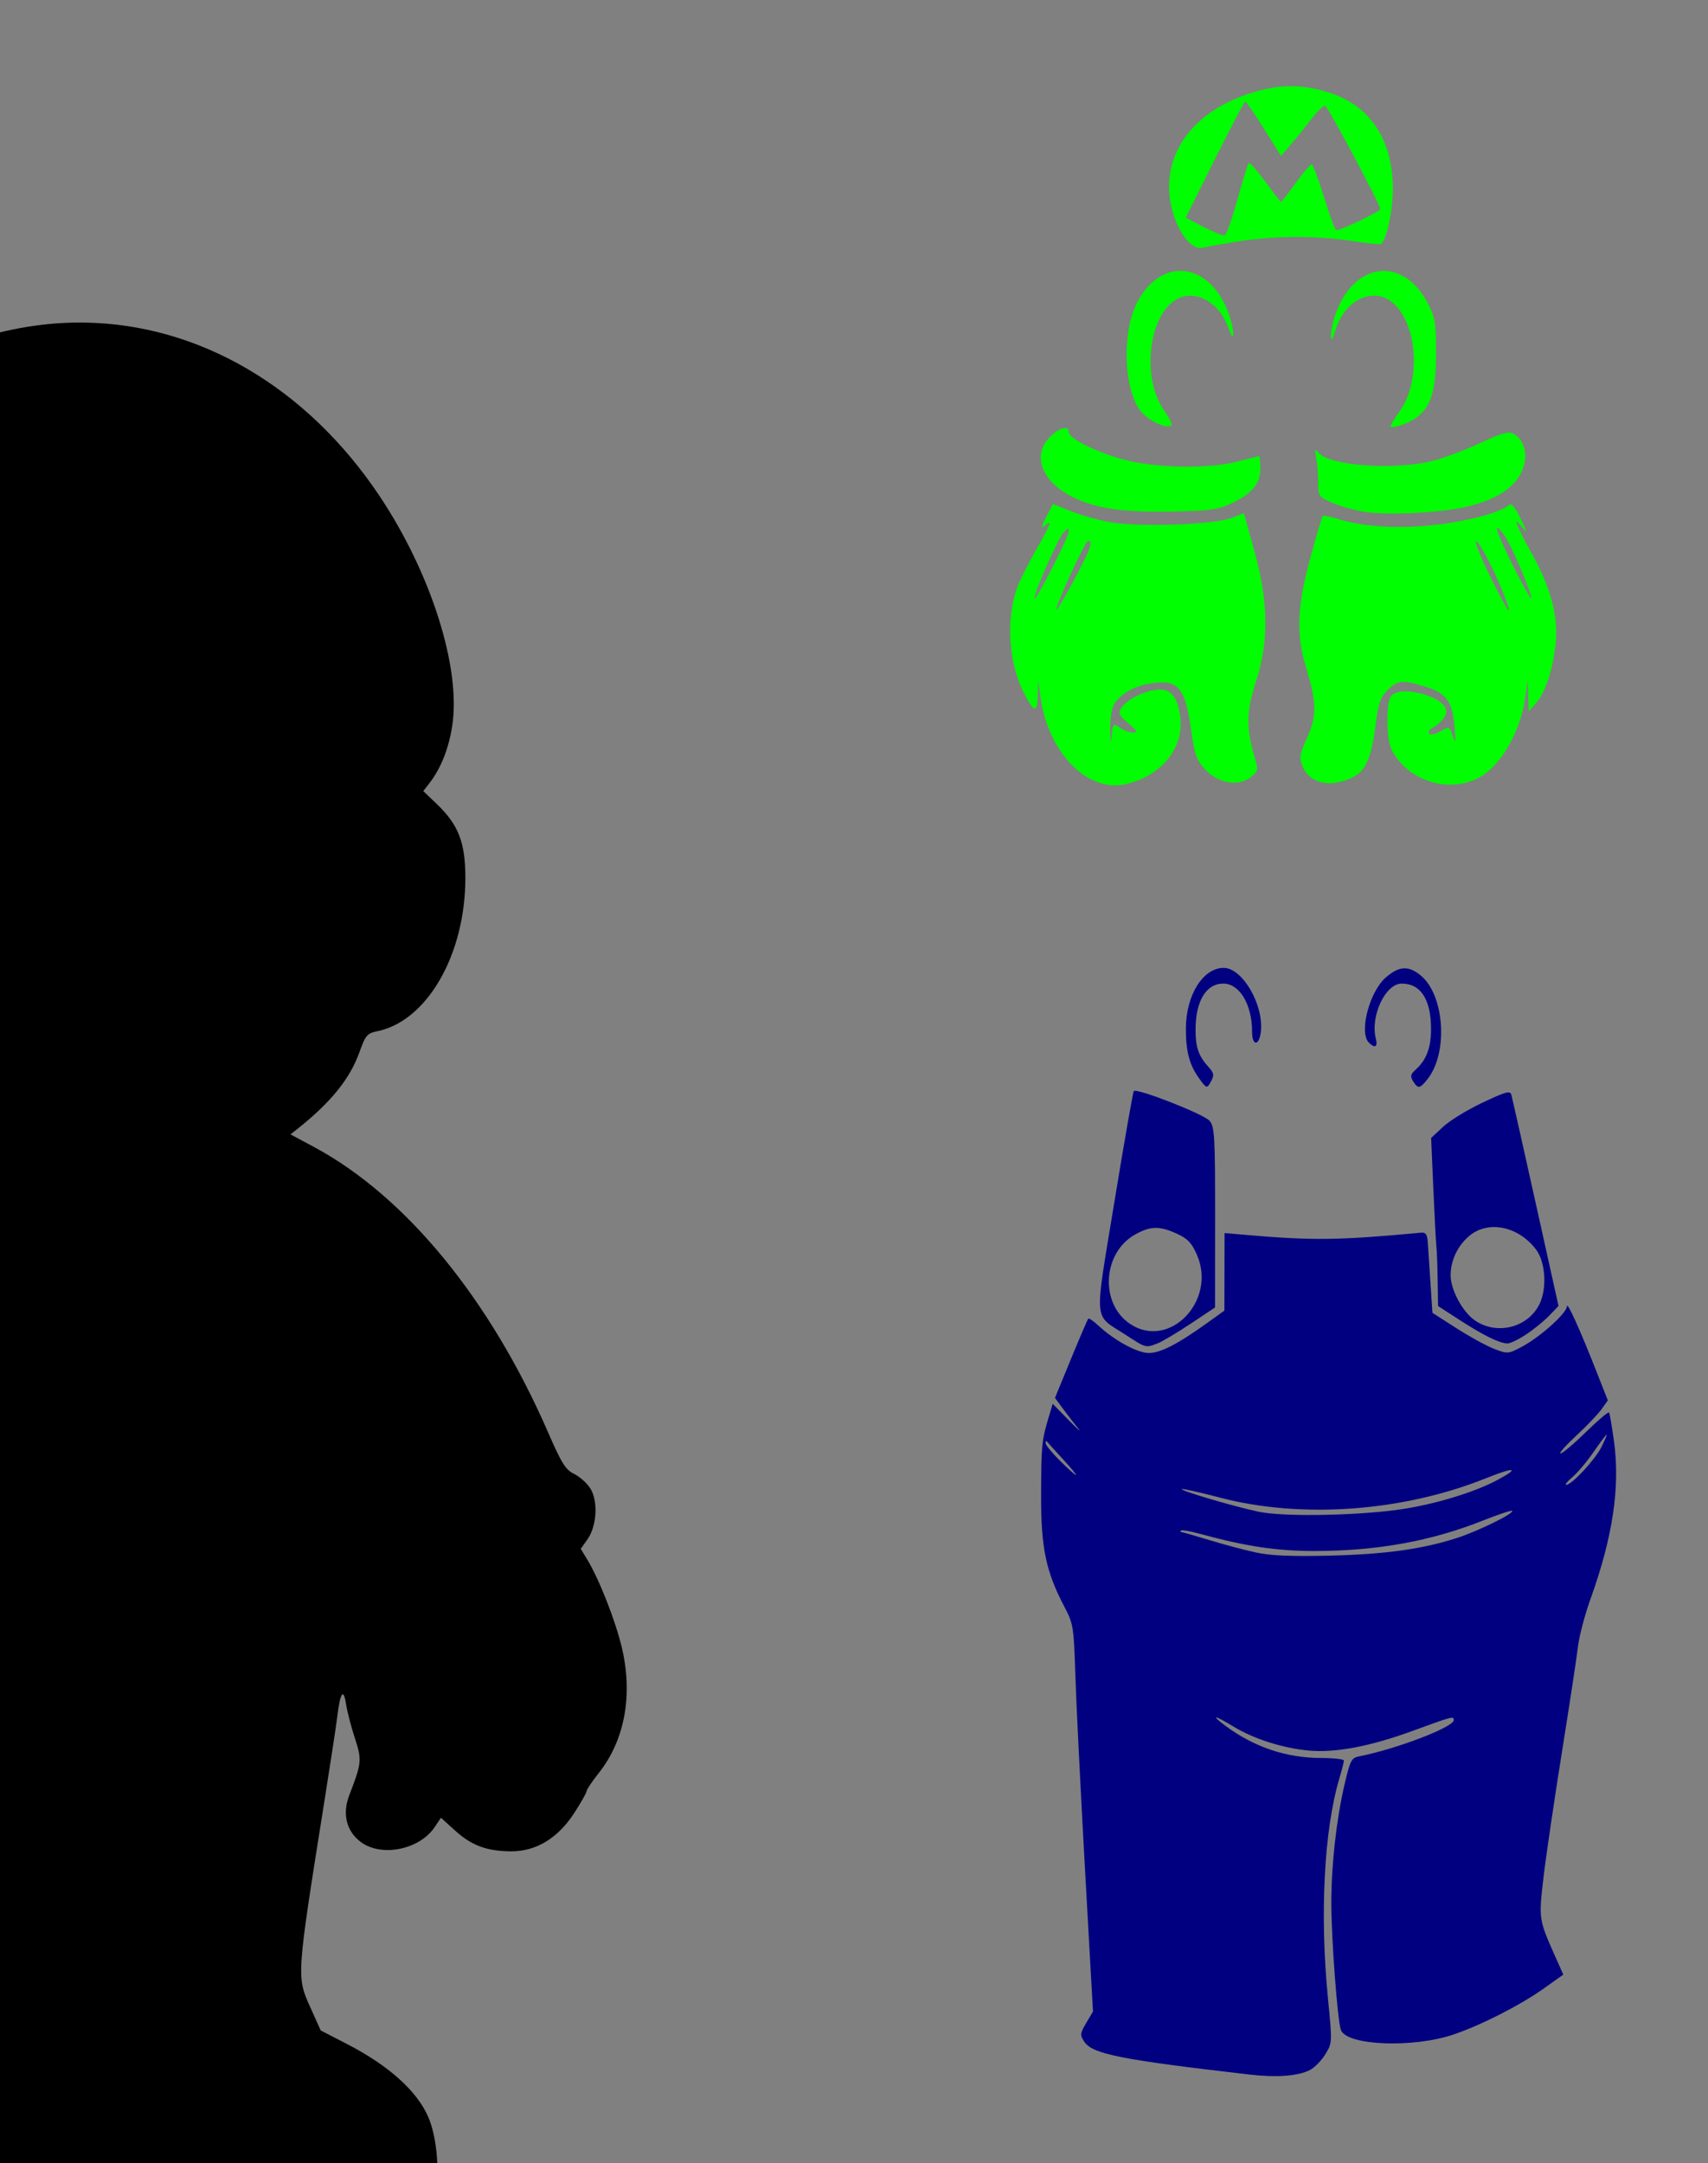
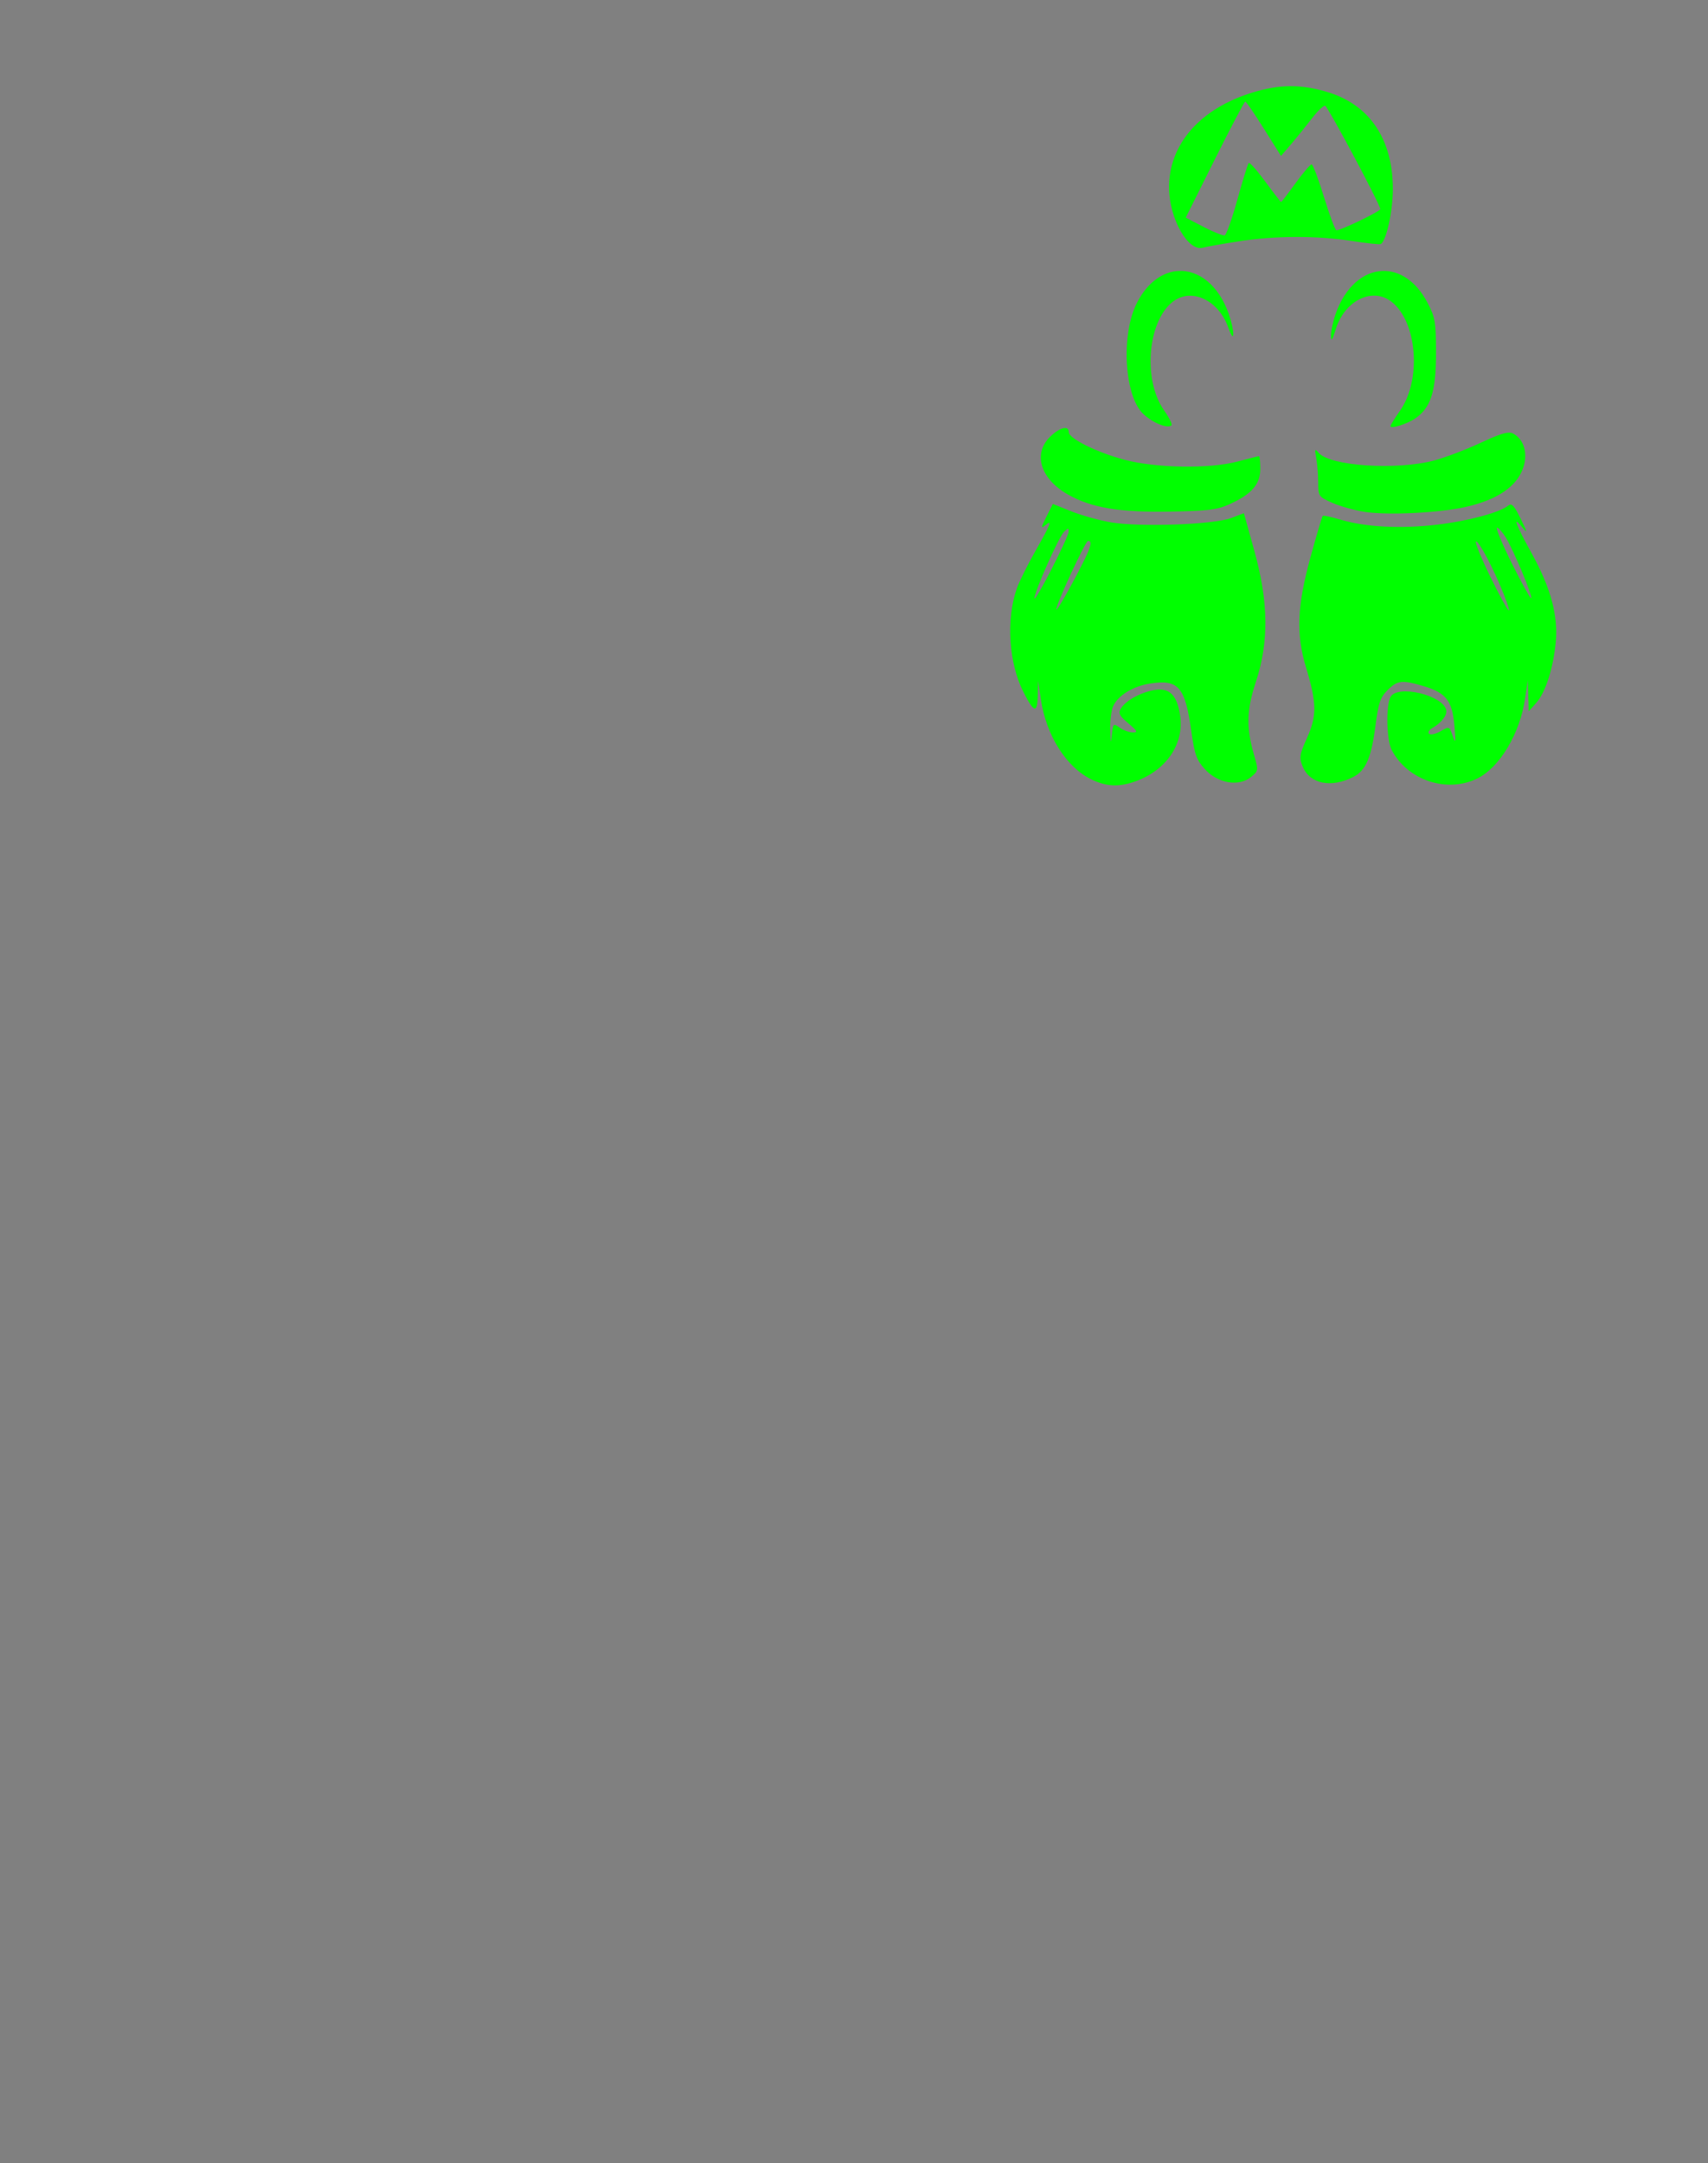
<svg xmlns="http://www.w3.org/2000/svg" xmlns:ns1="http://sodipodi.sourceforge.net/DTD/sodipodi-0.dtd" xmlns:ns2="http://www.inkscape.org/namespaces/inkscape" id="svg2768" ns1:version="0.32" ns2:version="0.46" width="544" height="689" version="1.0" ns1:docname="Mario.svg" ns2:output_extension="org.inkscape.output.svg.inkscape">
  <rect width="100%" height="100%" fill="#808080" stroke="none" />
  <defs id="defs2771">
    <ns2:perspective ns1:type="inkscape:persp3d" ns2:vp_x="0 : 526.18109 : 1" ns2:vp_y="0 : 1000 : 0" ns2:vp_z="744.09448 : 526.18109 : 1" ns2:persp3d-origin="372.04724 : 350.78739 : 1" id="perspective2775" />
  </defs>
  <ns1:namedview ns2:window-height="1002" ns2:window-width="1280" ns2:pageshadow="2" ns2:pageopacity="0.0" guidetolerance="10.0" gridtolerance="10.0" objecttolerance="10.0" borderopacity="1.0" bordercolor="#666666" pagecolor="#ffffff" id="base" showgrid="false" ns2:zoom="0.40332796" ns2:cx="72.241136" ns2:cy="280.78612" ns2:window-x="1276" ns2:window-y="92" ns2:current-layer="svg2768" />
  <path id="path3135" style="fill:#00ff00" d="M 411.094,27.447 C 407.209,27.452 403.327,28.127 399,29.447 C 382.242,34.558 372.231,45.971 372.344,59.853 C 372.423,69.661 378.408,80.226 383.125,78.885 C 384.231,78.57 389.4,77.665 394.625,76.853 C 406.178,75.058 419.255,75.009 430.625,76.76 C 435.3,77.479 439.42,77.929 439.781,77.728 C 441.544,76.75 443.625,67.277 443.625,60.228 C 443.625,44.459 436.338,33.507 423.094,29.416 C 418.855,28.107 414.978,27.442 411.094,27.447 z M 396.625,32.353 C 396.907,32.354 399.576,36.249 402.562,41.01 L 408,49.666 L 411.344,45.76 C 413.181,43.611 416.129,39.954 417.906,37.635 C 419.683,35.316 421.553,33.546 422.062,33.697 C 422.963,33.965 439.592,65.122 439.625,66.603 C 439.641,67.308 427.128,73.353 425.656,73.353 C 425.269,73.353 423.492,68.628 421.719,62.853 C 419.945,57.078 418.169,52.353 417.75,52.353 C 417.331,52.353 415.016,55.053 412.625,58.353 C 410.234,61.653 408.167,64.353 408.031,64.353 C 407.895,64.353 405.65,61.451 403.031,57.885 C 400.412,54.318 398.014,51.621 397.719,51.916 C 397.423,52.211 395.791,57.48 394.094,63.603 C 392.397,69.726 390.582,74.833 390.062,74.978 C 389.542,75.124 386.532,73.919 383.375,72.291 L 377.656,69.322 L 386.875,50.853 C 391.95,40.685 396.343,32.353 396.625,32.353 z M 375.333,86.297 C 370.409,86.557 365.505,89.86 362.146,96.391 C 356.953,106.485 358.064,126.146 364.146,131.859 C 367.205,134.734 371.946,136.622 373.115,135.453 C 373.437,135.131 372.371,132.986 370.74,130.672 C 363.981,121.084 365.468,102.45 373.49,96.141 C 379.393,91.497 388.085,95.509 391.208,104.328 C 392.158,107.009 392.752,107.776 392.802,106.422 C 392.845,105.254 392.2,102.353 391.365,99.984 C 388.07,90.646 381.665,85.963 375.333,86.297 z M 440.333,86.297 C 434.36,86.506 428.509,91.161 425.396,99.984 C 424.56,102.353 423.889,105.479 423.927,106.922 C 423.98,108.91 424.344,108.41 425.427,104.891 C 428.264,95.676 437.124,91.331 443.24,96.141 C 451.389,102.551 452.815,121.003 445.896,130.828 C 444.238,133.182 442.865,135.385 442.865,135.703 C 442.865,136.725 448.281,135.032 450.865,133.203 C 455.771,129.73 457.368,124.651 457.365,112.547 C 457.361,102.514 457.126,101.099 454.646,96.391 C 450.963,89.398 445.604,86.113 440.333,86.297 z M 339.309,136.324 C 338.159,136.268 336.26,137.311 334.34,139.23 C 328.93,144.64 331.461,152.601 340.153,157.511 C 347.69,161.769 356.596,163.246 372.903,162.949 C 384.709,162.733 387.664,162.378 391.653,160.574 C 398.656,157.407 401.403,154.234 401.403,149.355 C 401.403,147.13 401.227,145.292 400.997,145.292 C 400.766,145.292 397.729,146.056 394.247,146.98 C 385.155,149.393 368.237,149.123 358.09,146.417 C 349.3,144.074 340.403,139.663 340.403,137.636 C 340.403,136.784 339.999,136.357 339.309,136.324 z M 335.34,160.511 L 333.247,164.636 C 331.595,167.873 331.492,168.485 332.778,167.417 C 335.307,165.319 334.774,166.698 329.809,175.449 C 327.287,179.893 324.621,185.262 323.872,187.386 C 320.386,197.266 321.266,211.145 325.965,220.417 C 329.326,227.049 330.383,227.32 330.528,221.605 L 330.653,216.792 L 331.497,222.667 C 333.2,234.329 339.771,244.613 347.903,248.386 C 352.608,250.569 356.487,250.698 361.653,248.855 C 371.372,245.387 377.125,237.052 375.903,228.167 C 374.968,221.369 372.472,218.893 367.559,219.792 C 363.125,220.604 358.526,223.162 357.028,225.636 C 356.102,227.166 356.472,227.938 359.372,230.386 C 362.244,232.811 362.491,233.292 360.84,233.292 C 359.746,233.292 357.873,232.625 356.684,231.792 C 354.595,230.329 354.502,230.405 354.122,234.042 C 353.793,237.187 353.731,236.951 353.59,232.605 C 353.498,229.743 353.946,226.238 354.59,224.824 C 356.099,221.512 360.887,218.572 366.153,217.73 C 375.299,216.268 377.438,218.68 379.403,232.699 C 380.481,240.393 381.078,242.062 383.809,245.042 C 387.893,249.499 394.549,250.632 398.403,247.511 C 400.82,245.554 400.847,245.378 399.465,240.636 C 396.876,231.751 397.001,226.281 399.997,217.167 C 404.172,204.463 404.043,191.889 399.559,175.636 L 396.184,163.449 L 392.059,165.011 C 386.526,167.099 362.853,167.939 353.715,166.355 C 349.973,165.706 344.302,164.105 341.122,162.824 L 335.34,160.511 z M 340.122,168.417 C 340.334,168.407 340.394,168.698 340.372,169.324 C 340.305,171.216 329.533,192.205 329.465,190.574 C 329.384,188.628 337.166,171.123 338.872,169.417 C 339.528,168.761 339.909,168.428 340.122,168.417 z M 346.528,172.292 C 348.018,172.292 347.533,174.087 344.497,180.074 C 340.635,187.689 336.449,194.98 336.434,194.074 C 336.406,192.377 345.713,172.292 346.528,172.292 z M 480.628,137.803 C 479.066,137.798 476.553,138.719 471.691,140.99 C 467.098,143.136 460.422,145.69 456.847,146.647 C 444.817,149.864 423.529,148.457 419.972,144.209 C 418.773,142.777 418.678,142.977 419.222,145.928 C 419.564,147.784 419.847,151.303 419.847,153.74 C 419.847,158.026 419.997,158.236 424.316,160.147 C 426.772,161.233 431.384,162.521 434.566,163.022 C 441.912,164.176 458.408,163.375 466.847,161.459 C 475.03,159.601 480.641,156.486 483.566,152.147 C 487.093,146.912 486.357,140.448 481.941,138.084 C 481.576,137.889 481.149,137.805 480.628,137.803 z M 481.191,160.709 C 480.935,160.674 480.694,160.78 480.441,160.99 C 477.739,163.233 467.537,165.967 457.659,167.115 C 446.089,168.46 434.885,167.885 427.003,165.522 C 424.061,164.639 421.491,164.096 421.284,164.303 C 421.077,164.51 419.317,170.447 417.378,177.522 C 413.118,193.064 412.766,201.99 415.972,212.584 C 419.396,223.902 419.453,227.968 416.316,234.959 C 413.862,240.426 413.737,241.316 414.909,244.147 C 417.21,249.7 423.951,251.079 431.097,247.428 C 434.981,245.443 436.776,241.29 438.066,231.303 C 439.015,223.945 439.611,222.132 441.941,219.803 C 445.105,216.639 446.568,216.503 453.472,218.553 C 460.544,220.653 462.535,223.172 463.222,231.053 C 463.697,236.502 463.592,237.059 462.691,234.428 C 461.623,231.312 461.618,231.288 458.816,232.897 C 457.263,233.788 455.603,234.152 455.159,233.709 C 454.716,233.266 455.135,232.48 456.066,231.959 C 459.022,230.305 460.947,227.863 460.628,226.209 C 459.706,221.423 445.046,217.939 442.878,221.99 C 441.369,224.81 441.611,235.723 443.253,238.865 C 448.29,248.507 460.756,252.678 470.441,247.99 C 477.6,244.524 484.108,233.69 485.753,222.428 L 486.597,216.553 L 486.753,221.553 L 486.909,226.553 L 489.347,223.803 C 492.263,220.489 494.737,212.765 495.503,204.553 C 496.296,196.047 493.907,187.231 487.909,176.365 C 482.546,166.65 481.592,163.933 484.941,168.053 C 486.577,170.066 486.449,169.53 484.347,165.24 C 482.827,162.139 481.959,160.816 481.191,160.709 z M 476.784,168.053 C 477.286,168.053 478.572,169.515 479.659,171.303 C 482.123,175.354 488.24,190.003 487.691,190.553 C 487.467,190.776 484.702,185.823 481.566,179.522 C 478.429,173.22 476.282,168.053 476.784,168.053 z M 470.159,172.459 C 471.089,172.383 475.857,181.435 478.909,189.178 C 482.308,197.799 480.526,195.563 474.847,184.053 C 471.879,178.037 469.749,172.838 470.097,172.49 C 470.119,172.468 470.129,172.462 470.159,172.459 z" />
-   <path style="fill:#000000" d="M 26.937,102.742 C 21.747,102.666 16.523,102.981 11.28,103.711 C -14.718,107.327 -38.122,119.496 -58.657,140.086 C -79.348,160.831 -93.919,187.323 -97.063,209.929 C -98.892,223.077 -95.627,240.809 -89.845,249.054 L -87.782,251.961 L -91.313,255.054 C -96.482,259.58 -98.938,263.664 -100.751,270.742 C -103.843,282.813 -99.049,304.448 -90.563,316.742 C -87.433,321.278 -80.175,326.562 -74.907,328.117 C -71.192,329.214 -70.687,329.784 -68.688,335.304 C -67.494,338.604 -65.511,342.911 -64.282,344.898 C -62.059,348.495 -52.883,357.465 -48.407,360.398 C -46.095,361.913 -46.202,362.004 -55.251,366.304 C -81.071,378.574 -100.976,400.669 -119.532,437.648 C -123.534,445.623 -127.866,455.092 -129.157,458.711 C -131.391,464.972 -131.732,465.369 -136.126,466.929 C -142.796,469.298 -145.406,472.516 -145.876,478.898 C -146.188,483.133 -145.793,484.904 -143.876,487.992 L -141.501,491.804 L -145.282,499.023 C -147.357,502.982 -150.507,510.472 -152.282,515.679 C -155.034,523.75 -155.499,526.624 -155.563,535.148 C -155.655,547.189 -153.664,554.602 -148.657,560.836 C -146.751,563.21 -143.745,568.005 -141.97,571.492 C -136.64,581.962 -127.481,588.648 -118.47,588.648 C -112.656,588.648 -105.248,585.655 -100.97,581.586 C -96.688,577.512 -96.584,577.526 -94.126,581.804 C -92.588,584.482 -84.916,587.648 -79.97,587.648 C -76.841,587.648 -74.583,586.989 -72.72,585.523 C -68.395,582.121 -67.79,579.236 -70.126,572.992 C -72.77,565.926 -72.677,562.16 -69.626,552.304 C -68.239,547.824 -66.779,541.448 -66.376,538.148 L -65.657,532.148 L -63.532,535.711 C -61.711,538.797 -61.337,541.579 -60.72,556.711 C -60.328,566.303 -58.965,593.48 -57.657,617.117 C -55.299,659.751 -55.293,660.124 -57.22,663.242 C -58.288,664.97 -59.157,667.351 -59.157,668.554 C -59.157,669.757 -62.293,675.501 -66.126,681.304 C -90.446,718.128 -84.455,746.001 -49.845,757.211 C -32.176,762.933 -12.436,758.191 -0.563,745.367 C 3.712,740.749 6.738,735.765 12.812,723.273 C 17.125,714.401 21.967,705.582 23.593,703.679 L 26.562,700.211 L 29.843,702.992 C 32.337,705.091 33.763,705.605 35.843,705.148 C 38.253,704.619 39.024,705.121 42.187,709.523 C 52.348,723.668 72.231,732.632 93.562,732.648 C 104.755,732.657 111.591,731.295 118.843,727.617 C 129.805,722.057 136.713,711.851 138.843,698.086 C 140.021,690.468 138.969,680.184 136.405,674.273 C 132.832,666.033 123.869,657.939 110.749,651.148 L 102.155,646.711 L 98.874,639.429 C 94.42,629.538 94.371,629.92 103.249,574.148 C 105.175,562.048 107.067,549.673 107.437,546.648 C 108.377,538.953 109.404,537.505 110.218,542.773 C 110.588,545.174 111.863,550.065 113.03,553.617 C 115.306,560.54 115.215,561.503 111.249,571.773 C 108.918,577.808 110.374,583.453 115.124,586.836 C 121.72,591.533 133.651,589.047 138.405,581.992 L 140.437,578.961 L 145.03,583.117 C 150.259,587.85 155.231,589.662 162.968,589.648 C 170.86,589.634 177.759,585.392 182.905,577.429 C 185.075,574.073 186.843,570.942 186.843,570.461 C 186.843,569.98 188.62,567.35 190.78,564.617 C 199.028,554.183 201.646,539.717 198.03,524.648 C 195.952,515.986 190.79,502.88 187.03,496.711 L 184.968,493.304 L 187.093,490.304 C 190.095,486.089 190.552,478.093 188.03,474.086 C 186.97,472.401 184.648,470.32 182.874,469.461 C 180.127,468.13 178.885,466.121 174.437,455.929 C 156.011,413.713 129.253,381.094 100.155,365.398 L 92.53,361.304 L 94.937,359.398 C 105.319,351.127 111.383,343.659 114.374,335.398 C 116.454,329.654 116.876,329.13 120.249,328.429 C 136.076,325.141 148.217,303.975 148.218,279.648 C 148.218,268.359 146.049,262.721 139.124,256.086 L 134.812,251.961 L 136.687,249.554 C 140.376,244.831 142.886,238.568 144.03,231.211 C 146.888,212.83 137.329,182.588 120.874,157.961 C 97.64,123.189 63.263,103.271 26.937,102.742 z M -67.345,463.336 C -67.24,463.333 -67.188,463.442 -67.188,463.648 C -67.188,464.198 -67.624,465.323 -68.157,466.148 C -68.69,466.973 -69.126,467.198 -69.126,466.648 C -69.126,466.098 -68.69,464.973 -68.157,464.148 C -67.824,463.633 -67.519,463.34 -67.345,463.336 z M -72.97,493.554 C -72.508,493.415 -72.157,493.835 -72.157,494.586 C -72.157,496.342 -72.737,496.598 -73.595,495.211 C -73.911,494.699 -73.716,493.994 -73.157,493.648 C -73.087,493.605 -73.036,493.574 -72.97,493.554 z" id="path2887" />
  <path style="fill:#803300" d="M 540.327,789.394 L 538.139,791.394 C 534.394,794.834 521.599,802.671 514.014,806.175 C 500.965,812.204 492.619,813.947 479.202,813.394 L 467.452,812.894 L 467.483,822.019 L 467.546,831.113 C 467.971,832.142 467.357,833.772 466.702,834.144 C 472.072,840.826 480.581,845.191 487.702,850.3 C 499.861,861.789 514.516,866.836 533.952,866.238 C 542.444,865.976 546.323,865.361 550.952,863.582 C 554.843,862.086 558.705,859.591 561.952,856.425 L 566.952,851.519 L 560.952,855.55 C 552.646,861.121 544.688,862.998 531.952,862.363 C 511.213,861.388 493.362,852.159 478.671,838.238 C 479.386,838.704 480.248,839.376 481.077,840.144 C 484.497,843.313 505.712,853.71 514.702,856.613 C 528.037,860.92 539.565,861.36 549.952,857.957 C 552.702,857.056 556.524,855.324 558.452,854.113 C 562.279,851.708 568.557,845.161 570.577,841.457 C 573.842,835.469 573.263,820.116 569.514,812.769 C 566.732,807.314 555.97,797.736 547.577,793.269 L 540.327,789.394 z M 381.921,814.082 C 377.939,814.019 365.753,835.179 362.389,848.332 C 360.404,856.093 360.422,856.127 362.421,862.707 C 363.758,867.11 365.74,870.791 368.389,873.8 C 376.71,883.253 394.133,887.495 412.452,884.55 C 420.513,883.254 426.544,880.771 431.733,876.175 C 429.102,879.998 426.942,882.718 425.764,883.3 C 418.35,886.965 417.832,887.081 404.983,887.457 C 386.716,887.99 376.827,885.515 368.452,878.3 C 367.077,877.116 367.459,877.773 369.296,879.769 C 375.436,886.445 391.775,893.575 400.952,893.582 C 403.702,893.584 408.954,892.95 412.608,892.175 C 416.262,891.401 421.147,889.805 423.483,888.613 C 428.694,885.954 436.313,878.944 438.858,874.457 C 446.277,863.559 450.093,846.401 455.046,838.519 C 458.358,833.488 459.57,830.585 460.077,826.269 C 460.724,820.763 460.055,819.416 457.827,821.644 C 455.239,824.232 445.47,824.514 427.733,822.55 C 399.853,819.464 390.824,817.817 382.264,814.175 C 382.154,814.128 382.049,814.084 381.921,814.082 z" id="path2885" ns1:nodetypes="ccsccccccsscccccsssssscccsssscsssssssccssssc" />
-   <path id="path2875" style="fill:#000080" d="M 417.18,659.32 C 418.639,658.586 420.85,656.34 422.092,654.33 C 424.344,650.686 424.347,650.636 422.96,636.556 C 420.321,609.749 421.701,582.929 426.566,566.505 C 427.369,563.793 428.026,561.205 428.026,560.755 C 428.026,560.305 424.764,559.931 420.776,559.925 C 409.598,559.906 399.291,556.411 390.082,549.515 C 385.48,546.069 386.866,546.244 392.761,549.854 C 399.233,553.815 408.479,556.779 416.775,557.55 C 425.297,558.342 436.338,556.259 449.879,551.304 C 462.737,546.599 463.026,546.523 463.026,547.862 C 463.026,550.086 444.748,557.084 432.86,559.411 C 430.42,559.888 430.022,560.673 428.167,568.684 C 425.633,579.624 424.026,594.1 424.026,606.001 C 424.026,617.452 426.005,643.722 427.082,646.57 C 428.965,651.551 450.093,652.377 463.026,647.974 C 471.864,644.966 484.237,638.649 491.718,633.325 L 497.909,628.919 L 495.352,623.178 C 490.089,611.361 490.063,611.187 491.583,598.132 C 492.352,591.531 494.986,573.598 497.435,558.283 C 499.885,542.967 502.203,527.736 502.586,524.436 C 502.97,521.136 504.75,514.361 506.542,509.38 C 513.704,489.472 516.067,473.589 514.043,458.965 C 513.398,454.305 512.701,450.218 512.493,449.883 C 512.286,449.547 508.974,452.347 505.134,456.104 C 501.293,459.862 497.647,462.936 497.032,462.936 C 496.416,462.936 498.649,460.402 501.995,457.305 C 505.34,454.208 508.981,450.405 510.085,448.854 L 512.093,446.034 L 508.634,437.235 C 503.123,423.215 499.083,414.3 499.053,416.094 C 499.018,418.24 490.525,425.864 484.763,428.92 C 480.373,431.249 480.176,431.265 475.9,429.626 C 473.494,428.704 468.084,425.742 463.877,423.042 L 456.228,418.134 L 455.618,408.785 C 455.283,403.643 454.9,397.861 454.767,395.936 C 454.573,393.109 454.142,392.472 452.526,392.623 C 426.367,395.064 418.139,395.167 396.776,393.318 L 390.026,392.733 L 389.997,405.085 L 389.968,417.436 L 384.247,421.539 C 375.011,428.163 369.592,430.936 365.884,430.936 C 362.256,430.936 354.795,426.868 349.787,422.158 C 348.28,420.741 346.857,419.774 346.624,420.009 C 346.391,420.244 343.908,426.015 341.107,432.833 L 336.013,445.23 L 338.676,448.833 C 340.14,450.815 342.281,453.59 343.433,455.001 C 344.584,456.411 343.223,455.216 340.407,452.344 L 335.287,447.123 L 334.041,451.28 C 331.791,458.789 331.642,460.284 331.591,475.936 C 331.534,493.028 333.095,500.511 339.099,511.936 C 341.848,517.169 342.013,518.214 342.495,533.436 C 342.774,542.236 344.152,569.964 345.559,595.053 L 348.116,640.67 L 345.965,644.316 C 343.99,647.663 343.939,648.154 345.342,650.296 C 347.91,654.214 357.019,656.023 398.026,660.757 C 406.624,661.749 413.356,661.244 417.18,659.32 z M 400.026,494.479 C 396.451,493.704 389.735,491.915 385.1,490.503 C 380.466,489.091 376.453,487.936 376.184,487.936 C 375.914,487.936 375.902,487.728 376.156,487.473 C 376.411,487.219 379.074,487.68 382.073,488.499 C 397.002,492.574 406.773,494.028 419.026,493.997 C 438.8,493.948 455.864,490.839 472.359,484.281 C 477.218,482.349 481.388,480.965 481.627,481.204 C 482.394,481.97 470.746,487.696 464.026,489.856 C 452.95,493.416 441.201,495.046 423.526,495.475 C 411.282,495.773 404.708,495.494 400.026,494.479 z M 400.921,481.504 C 393.059,479.852 375.855,474.775 376.371,474.259 C 376.57,474.059 382.087,475.297 388.63,477.009 C 414.586,483.802 446.873,481.439 473.315,470.811 C 482.256,467.217 484.245,467.412 477.281,471.199 C 470.337,474.976 458.684,478.652 447.943,480.453 C 434.602,482.691 409.265,483.257 400.921,481.504 z M 500.806,470.469 C 502.419,469.111 505.453,465.511 507.549,462.469 C 509.644,459.426 511.518,456.936 511.713,456.936 C 511.908,456.936 511.139,458.755 510.005,460.978 C 507.91,465.085 500.572,472.936 498.829,472.936 C 498.303,472.936 499.193,471.826 500.806,470.469 z M 337.691,465.338 C 335.126,462.808 333.026,460.258 333.026,459.671 C 333.026,459.084 333.17,458.791 333.345,459.02 C 333.52,459.249 335.831,461.799 338.482,464.686 C 344.426,471.164 343.977,471.534 337.691,465.338 z M 368.592,427.911 C 370.075,427.348 374.819,424.535 379.136,421.661 L 386.984,416.436 L 387.005,387.797 C 387.024,361.991 386.853,358.944 385.276,356.999 C 383.601,354.933 362.128,346.501 361.117,347.513 C 360.862,347.768 358.09,363.605 354.957,382.706 C 348.458,422.329 348.134,418.38 358.431,425.089 C 365.017,429.38 364.851,429.334 368.592,427.911 z M 359.924,421.666 C 350.235,415.194 351.146,399.014 361.526,393.207 C 366.428,390.465 369.26,390.406 374.82,392.929 C 378.228,394.476 379.539,395.841 381.183,399.557 C 387.67,414.222 372.46,430.041 359.924,421.666 z M 486.105,425.005 C 488.537,423.393 491.846,420.696 493.458,419.011 L 496.39,415.948 L 489.12,383.192 C 485.122,365.176 481.645,349.68 481.393,348.754 C 480.996,347.298 479.769,347.622 472.231,351.17 C 467.443,353.424 461.792,356.881 459.672,358.852 L 455.817,362.436 L 456.513,378.436 C 456.896,387.236 457.336,395.561 457.49,396.936 C 457.645,398.311 457.829,403.158 457.899,407.707 L 458.026,415.977 L 465.026,420.505 C 472.54,425.365 477.576,427.835 480.105,427.897 C 480.973,427.919 483.673,426.617 486.105,425.005 z M 469.924,420.678 C 465.918,418.016 462.026,410.879 462.026,406.192 C 462.026,401.461 464.247,396.77 467.967,393.64 C 474.028,388.54 483.741,390.574 489.324,398.112 C 492.174,401.96 492.736,410.037 490.498,414.999 C 487.035,422.678 477.072,425.429 469.924,420.678 z" />
  <path id="path2837" style="fill:#ffff00" d="M 758.663,752.863 C 767.464,748.312 767.905,733.496 759.379,728.765 C 750.012,723.567 738.588,734.343 741.602,745.534 C 743.635,753.084 751.61,756.511 758.663,752.863 z M 868.034,752.991 C 872.27,751.221 874.9,746.38 874.812,740.519 C 874.701,733.222 868.519,726.957 861.428,726.957 C 858.028,726.957 856.825,727.556 853.971,730.67 C 851.076,733.829 850.569,735.108 850.569,739.249 C 850.569,745.164 853.533,750.12 858.589,752.66 C 862.804,754.778 863.683,754.809 868.034,752.991 z" />
-   <path id="path3023" style="fill:#000080" d="M 385.837,344.182 C 386.749,342.479 386.592,341.685 384.997,339.932 C 381.723,336.332 380.787,333.659 380.787,327.907 C 380.787,318.863 384.157,313.276 389.612,313.276 C 394.806,313.276 398.787,319.926 398.787,328.603 C 398.787,333.341 401.132,333.195 401.602,328.428 C 402.451,319.819 395.659,308.276 389.745,308.276 C 383.139,308.276 377.716,316.998 377.704,327.641 C 377.695,334.81 378.817,339.105 381.784,343.272 C 384.329,346.846 384.402,346.863 385.837,344.182 z M 454.711,343.646 C 461.276,335.299 460.107,317.089 452.6,310.773 C 448.665,307.462 445.599,307.624 441.332,311.37 C 436.132,315.936 432.791,328.88 435.987,332.076 C 437.93,334.019 438.871,333.46 438.194,330.764 C 436.396,323.6 441.265,313.276 446.441,313.276 C 452.521,313.276 455.787,318.349 455.787,327.794 C 455.787,333.689 454.32,337.579 450.946,340.633 C 449.253,342.164 449.104,342.812 450.084,344.38 C 451.642,346.875 452.246,346.779 454.711,343.646 z" />
  <path id="path3058" style="fill:#ffe6d5" d="M 799.427,405.222 C 786.307,405.249 771.025,406.077 765.208,407.659 C 761.633,408.631 758.548,409.563 758.333,409.753 C 758.119,409.942 759.543,411.907 761.521,414.097 C 765.358,418.343 767.974,422.936 771.24,431.222 L 773.271,436.347 L 767.99,431.722 C 753.284,418.829 741.332,419.287 729.802,433.159 L 726.896,436.659 L 727.552,430.909 C 727.92,427.747 727.89,425.159 727.458,425.159 C 727.026,425.159 722.984,428.074 718.49,431.628 C 711.658,437.03 710.192,438.71 709.521,441.878 C 708.193,448.144 708.895,460.136 711.115,469.159 C 712.265,473.834 713.205,479.323 713.208,481.347 C 713.217,485.873 710.866,488.545 707.583,487.722 C 706.287,487.396 705.208,487.547 705.208,488.065 C 705.208,488.584 704.049,490.392 702.615,492.097 C 700.134,495.045 699.996,495.758 700.052,506.44 C 700.154,526.009 703.59,534.123 716.427,545.222 C 725.097,552.718 734.251,557.863 745.146,561.315 C 751.621,563.367 753.4,564.464 758.74,569.878 C 771.666,582.984 789.894,586.886 807.365,580.253 C 813.419,577.954 819.584,573.934 825.208,568.628 C 827.133,566.812 833.105,563.231 838.458,560.69 C 857.49,551.657 871.733,539.827 876.708,528.94 C 878.662,524.665 879.317,520.903 880.146,509.19 L 881.177,494.722 L 878.646,492.097 C 877.262,490.652 875.878,487.826 875.552,485.815 C 875.137,483.26 874.438,482.159 873.24,482.159 C 870.533,482.159 868.283,478.91 867.615,474.034 C 867.101,470.283 867.485,468.557 870.021,463.534 C 873.485,456.671 875.616,446.758 874.677,441.753 C 873.802,437.085 857.827,421.23 848.083,415.347 C 846.093,414.145 844.242,413.159 843.958,413.159 C 843.675,413.159 844.495,415.747 845.771,418.909 C 847.046,422.072 848.41,427.134 848.802,430.159 L 849.521,435.659 L 845.427,430.534 C 835.439,417.966 821.244,418.151 807.865,431.003 C 802.189,436.455 802.194,435.374 807.865,423.409 C 811.148,416.482 816.428,409.946 820.708,407.534 C 823.505,405.959 812.547,405.194 799.427,405.222 z M 755.021,432.159 C 765.611,432.15 772.774,441.473 773.927,456.722 L 774.49,464.128 L 777.115,463.409 C 780.549,462.443 794.963,462.463 798.458,463.44 L 801.208,464.19 L 801.208,458.878 C 801.208,444.057 809.517,432.159 819.896,432.159 C 831.461,432.159 838.716,442.752 838.708,459.659 C 838.702,473.646 834.212,482.208 826.021,483.847 C 823.825,484.286 823.262,484.818 823.771,486.034 C 824.143,486.922 824.68,489.797 824.958,492.409 C 825.249,495.134 825.962,497.159 826.646,497.159 C 828.994,497.159 838.8,493.892 843.333,491.597 C 845.874,490.31 849.102,487.901 850.49,486.253 C 852.824,483.478 853.091,483.4 854.427,484.972 C 860.046,491.583 863.044,501.066 861.24,506.534 C 859.848,510.751 854.72,515.505 849.802,517.128 C 846.959,518.066 845.824,519.248 844.177,522.972 C 843.04,525.544 840.895,528.908 839.427,530.44 C 836.329,533.676 827.615,536.555 822.615,535.972 C 819.963,535.662 818.694,536.091 816.958,537.972 L 814.708,540.409 L 817.115,539.659 L 819.521,538.94 L 817.646,541.565 C 815.541,541.445 812.193,542.008 809.115,543.222 C 805.569,543.833 803.965,543.36 798.208,544.222 C 799.69,544.049 795.204,539.202 785.677,540.628 C 784.969,541.163 782.099,542.294 779.927,543.222 C 772.464,542.765 765.896,541.999 765.115,541.628 C 763.389,540.808 761.909,540.206 760.646,539.722 C 761.052,539.523 761.954,539.564 763.365,539.847 L 766.49,540.472 L 764.146,537.284 C 762.619,535.219 761.241,534.333 760.24,534.722 C 756.727,536.084 749.424,536.31 745.271,535.19 C 739.675,533.681 734.246,528.433 734.177,524.503 C 734.133,522.021 733.355,521.3 728.177,518.847 C 720.581,515.248 717.208,510.114 717.208,502.128 C 717.208,496.388 719.814,489.756 723.271,486.628 C 725.219,484.864 725.362,484.885 728.99,488.409 C 732.861,492.17 739.68,495.595 745.521,496.69 C 748.889,497.322 748.923,497.304 749.552,493.003 C 749.901,490.619 750.443,487.7 750.771,486.534 C 751.24,484.864 750.838,484.279 748.865,483.784 C 742.073,482.079 737.772,475.02 736.615,463.722 C 734.868,446.673 743.329,432.169 755.021,432.159 z M 898.615,448.159 L 893.49,450.909 C 888.882,453.366 888.323,454.038 887.771,457.722 C 887.2,461.526 887.198,474.159 887.771,474.159 C 887.911,474.159 889.414,471.704 891.115,468.69 C 894.325,463.002 897.015,461.375 901.458,462.503 C 902.696,462.817 904.306,464.033 905.021,465.19 C 906.315,467.284 906.287,467.288 903.365,465.128 C 898.089,461.227 894.274,464.446 889.677,476.659 L 887.177,483.315 L 889.427,481.722 C 893.941,478.56 899.39,480.598 899.146,485.347 C 899.109,486.07 898.603,485.677 898.021,484.472 C 896.503,481.33 894.187,480.779 891.333,482.909 C 886.719,486.354 885.362,490.697 884.615,504.409 C 883.802,519.314 883.951,519.483 893.177,513.909 C 900.21,509.661 904.377,503.431 908.271,491.347 C 912.679,477.668 912.883,467.029 908.865,458.847 C 907.006,455.062 904.716,452.225 902.302,450.628 L 898.615,448.159 z M 682.083,448.284 L 677.99,451.972 C 675.737,454 673.002,457.684 671.896,460.159 C 666.662,471.866 671.946,497.081 681.99,508.253 C 685.807,512.499 692.578,517.022 695.271,517.128 C 695.579,517.14 695.856,511.951 695.896,505.597 C 695.978,492.526 694.347,486.108 690.146,482.972 C 687.24,480.802 684.922,481.313 683.396,484.472 C 682.813,485.677 682.308,486.07 682.271,485.347 C 682.041,480.886 686.778,478.796 691.427,481.284 C 693.349,482.313 693.419,482.188 692.771,479.534 C 691.416,473.989 687.382,466.31 684.958,464.722 C 682.353,463.015 680.068,463.393 676.708,466.065 C 675.332,467.16 675.477,466.797 677.146,464.909 C 679.77,461.941 683.695,461.302 686.458,463.409 C 687.36,464.096 689.195,466.606 690.521,468.972 L 692.927,473.253 L 693.427,466.972 C 694.298,456.105 693.762,454.616 687.552,451.253 L 682.083,448.284 z M 788.052,464.847 C 785.363,464.827 782.635,465.076 779.865,465.659 C 771.316,467.457 765.743,470.655 759.896,477.159 C 744.261,494.549 752.773,521.049 776.49,528.784 C 782.654,530.795 796.425,530.005 802.49,527.315 C 809.14,524.365 817.519,516.201 820.333,509.878 C 822.019,506.089 822.65,502.741 822.677,497.628 C 822.776,479.139 806.876,464.981 788.052,464.847 z M 766.146,545.534 C 771.694,547.993 781.052,551.087 789.708,552.034 C 790.258,552.094 793.584,551.696 797.083,551.128 C 800.865,550.514 806.839,548.99 811.708,547.284 C 803.569,552.677 790.763,554.64 779.458,551.597 C 774.024,550.134 770.193,548.447 766.146,545.534 z M 812.396,555.472 C 813.416,555.311 812.857,556.957 810.208,559.69 C 804.679,565.395 791.315,568.979 782.208,567.222 C 777.787,566.368 772.935,563.561 771.24,560.847 C 770.179,559.149 770.538,559.241 773.115,561.409 C 778.676,566.089 786.496,567.254 795.771,564.784 C 802.246,563.06 804.965,561.626 808.958,557.847 C 810.604,556.289 811.784,555.568 812.396,555.472 z" />
-   <path id="path3154" style="fill:#d40000" d="M 784.723,-4.283 C 770.244,-4.451 755.43,-1.463 740.88,4.842 C 697.896,23.469 660.464,77.204 665.005,113.78 C 666.778,128.062 671.031,137.325 678.13,142.467 C 683.031,146.018 683.944,146.104 686.661,143.186 C 692.657,132.776 704.638,125.789 714.755,118.592 C 719.526,115.308 723.979,111.692 724.661,110.561 C 726.702,107.174 730.942,105.024 736.848,104.373 C 739.914,104.035 746.461,102.456 751.411,100.873 C 773.046,96.52 797.529,95.551 819.411,99.78 C 824.96,99.157 827.871,99.759 833.811,105.027 C 851.592,112.262 863.171,126.536 875.942,139.936 C 876.218,141.68 876.654,142.607 877.348,143.373 C 879.029,145.231 879.376,145.25 882.098,143.842 C 886.63,141.499 892.899,134.711 895.067,129.811 C 901.354,115.599 898.379,93.71 886.817,69.436 C 880.859,56.928 877.58,51.594 869.317,40.873 C 846.836,11.706 816.577,-3.913 784.723,-4.283 z M 783.036,16.186 C 791.681,16.26 800.15,18.929 806.661,24.811 C 808.93,26.861 811.866,31.121 813.505,34.686 C 816.055,40.235 816.368,42.018 816.317,50.436 C 816.277,57.066 815.754,61.133 814.567,63.873 C 813.632,66.033 813.204,68.089 813.63,68.467 C 814.055,68.845 816.661,69.709 819.411,70.373 C 828.482,72.565 838.747,77.264 847.973,83.467 C 860.133,91.644 867.845,99.546 872.036,108.061 C 875.337,114.77 875.413,115.174 875.473,128.123 C 875.48,129.518 875.489,130.396 875.505,131.53 C 874.583,127.257 873.482,122.495 873.005,119.905 C 870.581,106.755 862.625,96.581 846.411,85.842 C 836.462,79.253 834.552,78.265 824.505,74.811 C 800.609,66.597 770.917,66.285 747.848,73.967 C 737.677,77.355 721.312,85.646 712.848,91.686 C 698.848,101.676 688.389,115.768 686.286,127.686 C 686.158,109.524 702.537,91.407 732.286,77.405 C 737.857,74.782 744.304,72.097 746.63,71.405 L 750.88,70.123 L 747.536,66.436 C 743.506,61.975 741.423,54.423 742.192,46.967 C 744.103,28.449 764.017,16.023 783.036,16.186 z M 768.13,27.03 L 760.536,42.217 C 756.352,50.57 752.911,57.64 752.911,57.905 C 752.911,58.554 758.137,61.355 759.442,61.405 C 760.015,61.427 762.014,55.778 763.88,48.873 C 765.745,41.969 767.582,36.158 767.942,35.936 C 768.302,35.714 770.716,38.425 773.317,41.967 C 775.918,45.51 778.444,48.647 778.911,48.936 C 779.378,49.224 781.908,46.515 784.536,42.936 C 787.163,39.357 789.555,36.436 789.88,36.436 C 790.204,36.436 792.173,41.611 794.255,47.936 C 796.336,54.261 798.448,59.436 798.942,59.436 C 800.685,59.436 806.911,56.071 806.911,55.123 C 806.911,53.82 793.595,28.436 792.911,28.436 C 792.611,28.436 789.541,31.811 786.098,35.936 C 782.656,40.061 779.525,43.417 779.13,43.405 C 778.734,43.393 776.115,39.715 773.286,35.217 L 768.13,27.03 z M 782.411,87.967 C 803.876,87.928 820.395,91.557 839.505,100.53 C 845.499,103.344 852.207,108.963 857.536,115.28 C 851.707,110.12 845.075,105.198 841.223,103.186 C 832.11,98.425 818.987,93.911 806.598,91.28 C 794.805,88.775 773.655,88.306 762.911,90.311 C 744.895,93.673 725.511,101.946 710.005,112.873 C 704.283,116.905 699.846,120.346 697.098,123.78 C 699.222,119.583 703.179,115.765 709.88,111.186 C 734.435,94.405 754.398,88.018 782.411,87.967 z M 843.952,141 C 842.463,141.092 841.675,141.866 841.671,143.343 C 841.669,144.323 844.219,156.6 847.327,170.625 C 852.175,192.496 853.455,196.943 856.452,201.875 C 858.375,205.037 860.468,207.62 861.077,207.625 C 861.687,207.629 866.214,217.867 871.14,230.375 C 876.065,242.883 880.181,253.286 880.296,253.468 C 880.411,253.65 883.793,254.406 887.827,255.156 C 895.284,256.541 903.948,256.289 911.171,254.468 C 916.264,253.184 927.512,248.751 930.359,246.906 L 932.546,245.5 L 929.14,237.562 C 912.195,197.972 889.119,167.385 862.984,149.937 C 853.892,143.867 847.228,140.795 843.952,141 z M 714.14,141.875 C 712.309,141.933 708.638,143.442 702.171,146.593 C 674.618,160.021 649.886,191.099 632.546,234.125 L 627.702,246.125 L 629.952,247.812 C 632.773,249.954 643.537,253.367 651.234,254.562 C 657.874,255.593 667.546,255.171 675.39,253.468 C 680.588,252.34 680.628,252.307 682.171,247 C 684.261,239.81 691.789,225.264 696.609,219.125 C 704.208,209.444 705.467,205.51 710.765,174.125 C 713.457,158.175 715.663,144.303 715.671,143.281 C 715.679,142.34 715.238,141.84 714.14,141.875 z M 747.671,159.75 L 747.671,172.593 L 747.671,185.437 L 755.921,186.031 C 760.459,186.359 765.746,186.786 767.671,186.968 C 774.941,187.658 779.773,187.588 792.296,186.625 C 812.592,185.063 811.679,185.4 811.671,179.843 C 811.667,177.256 811.366,172.092 811.015,168.375 L 810.39,161.593 L 806.234,164.031 C 790.179,173.44 767.479,173.089 752.765,163.187 L 747.671,159.75 z" />
</svg>